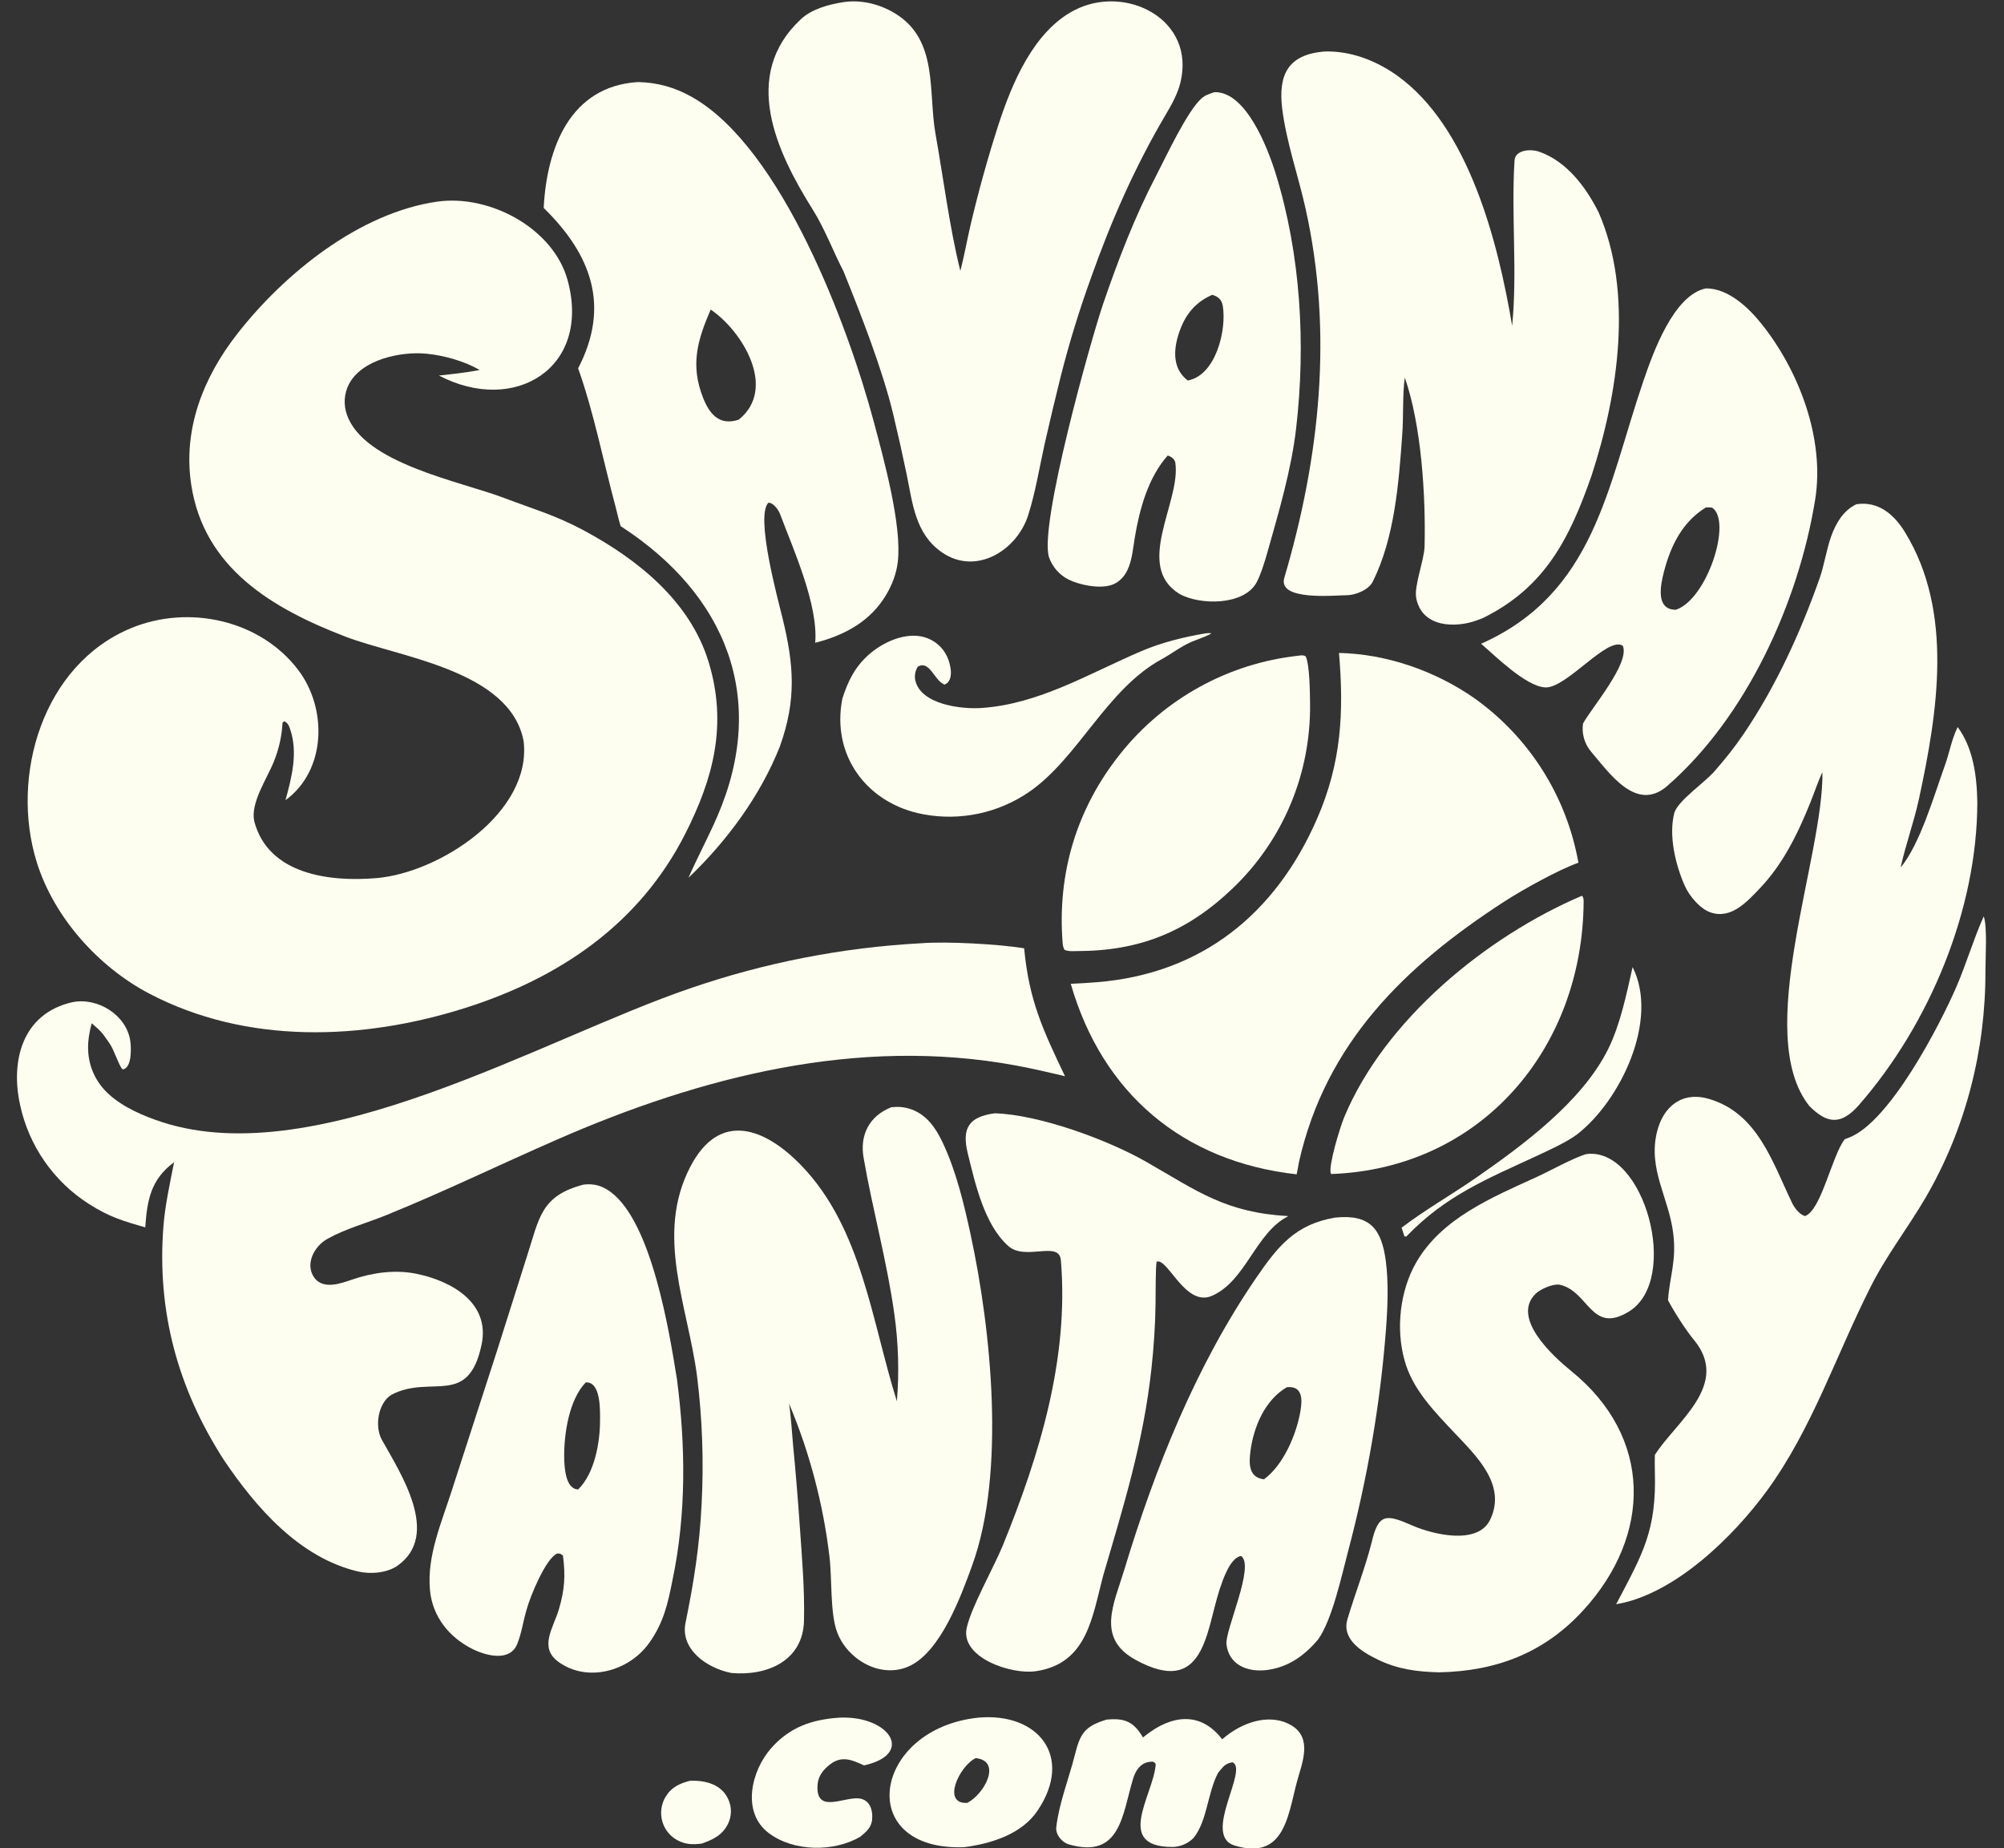
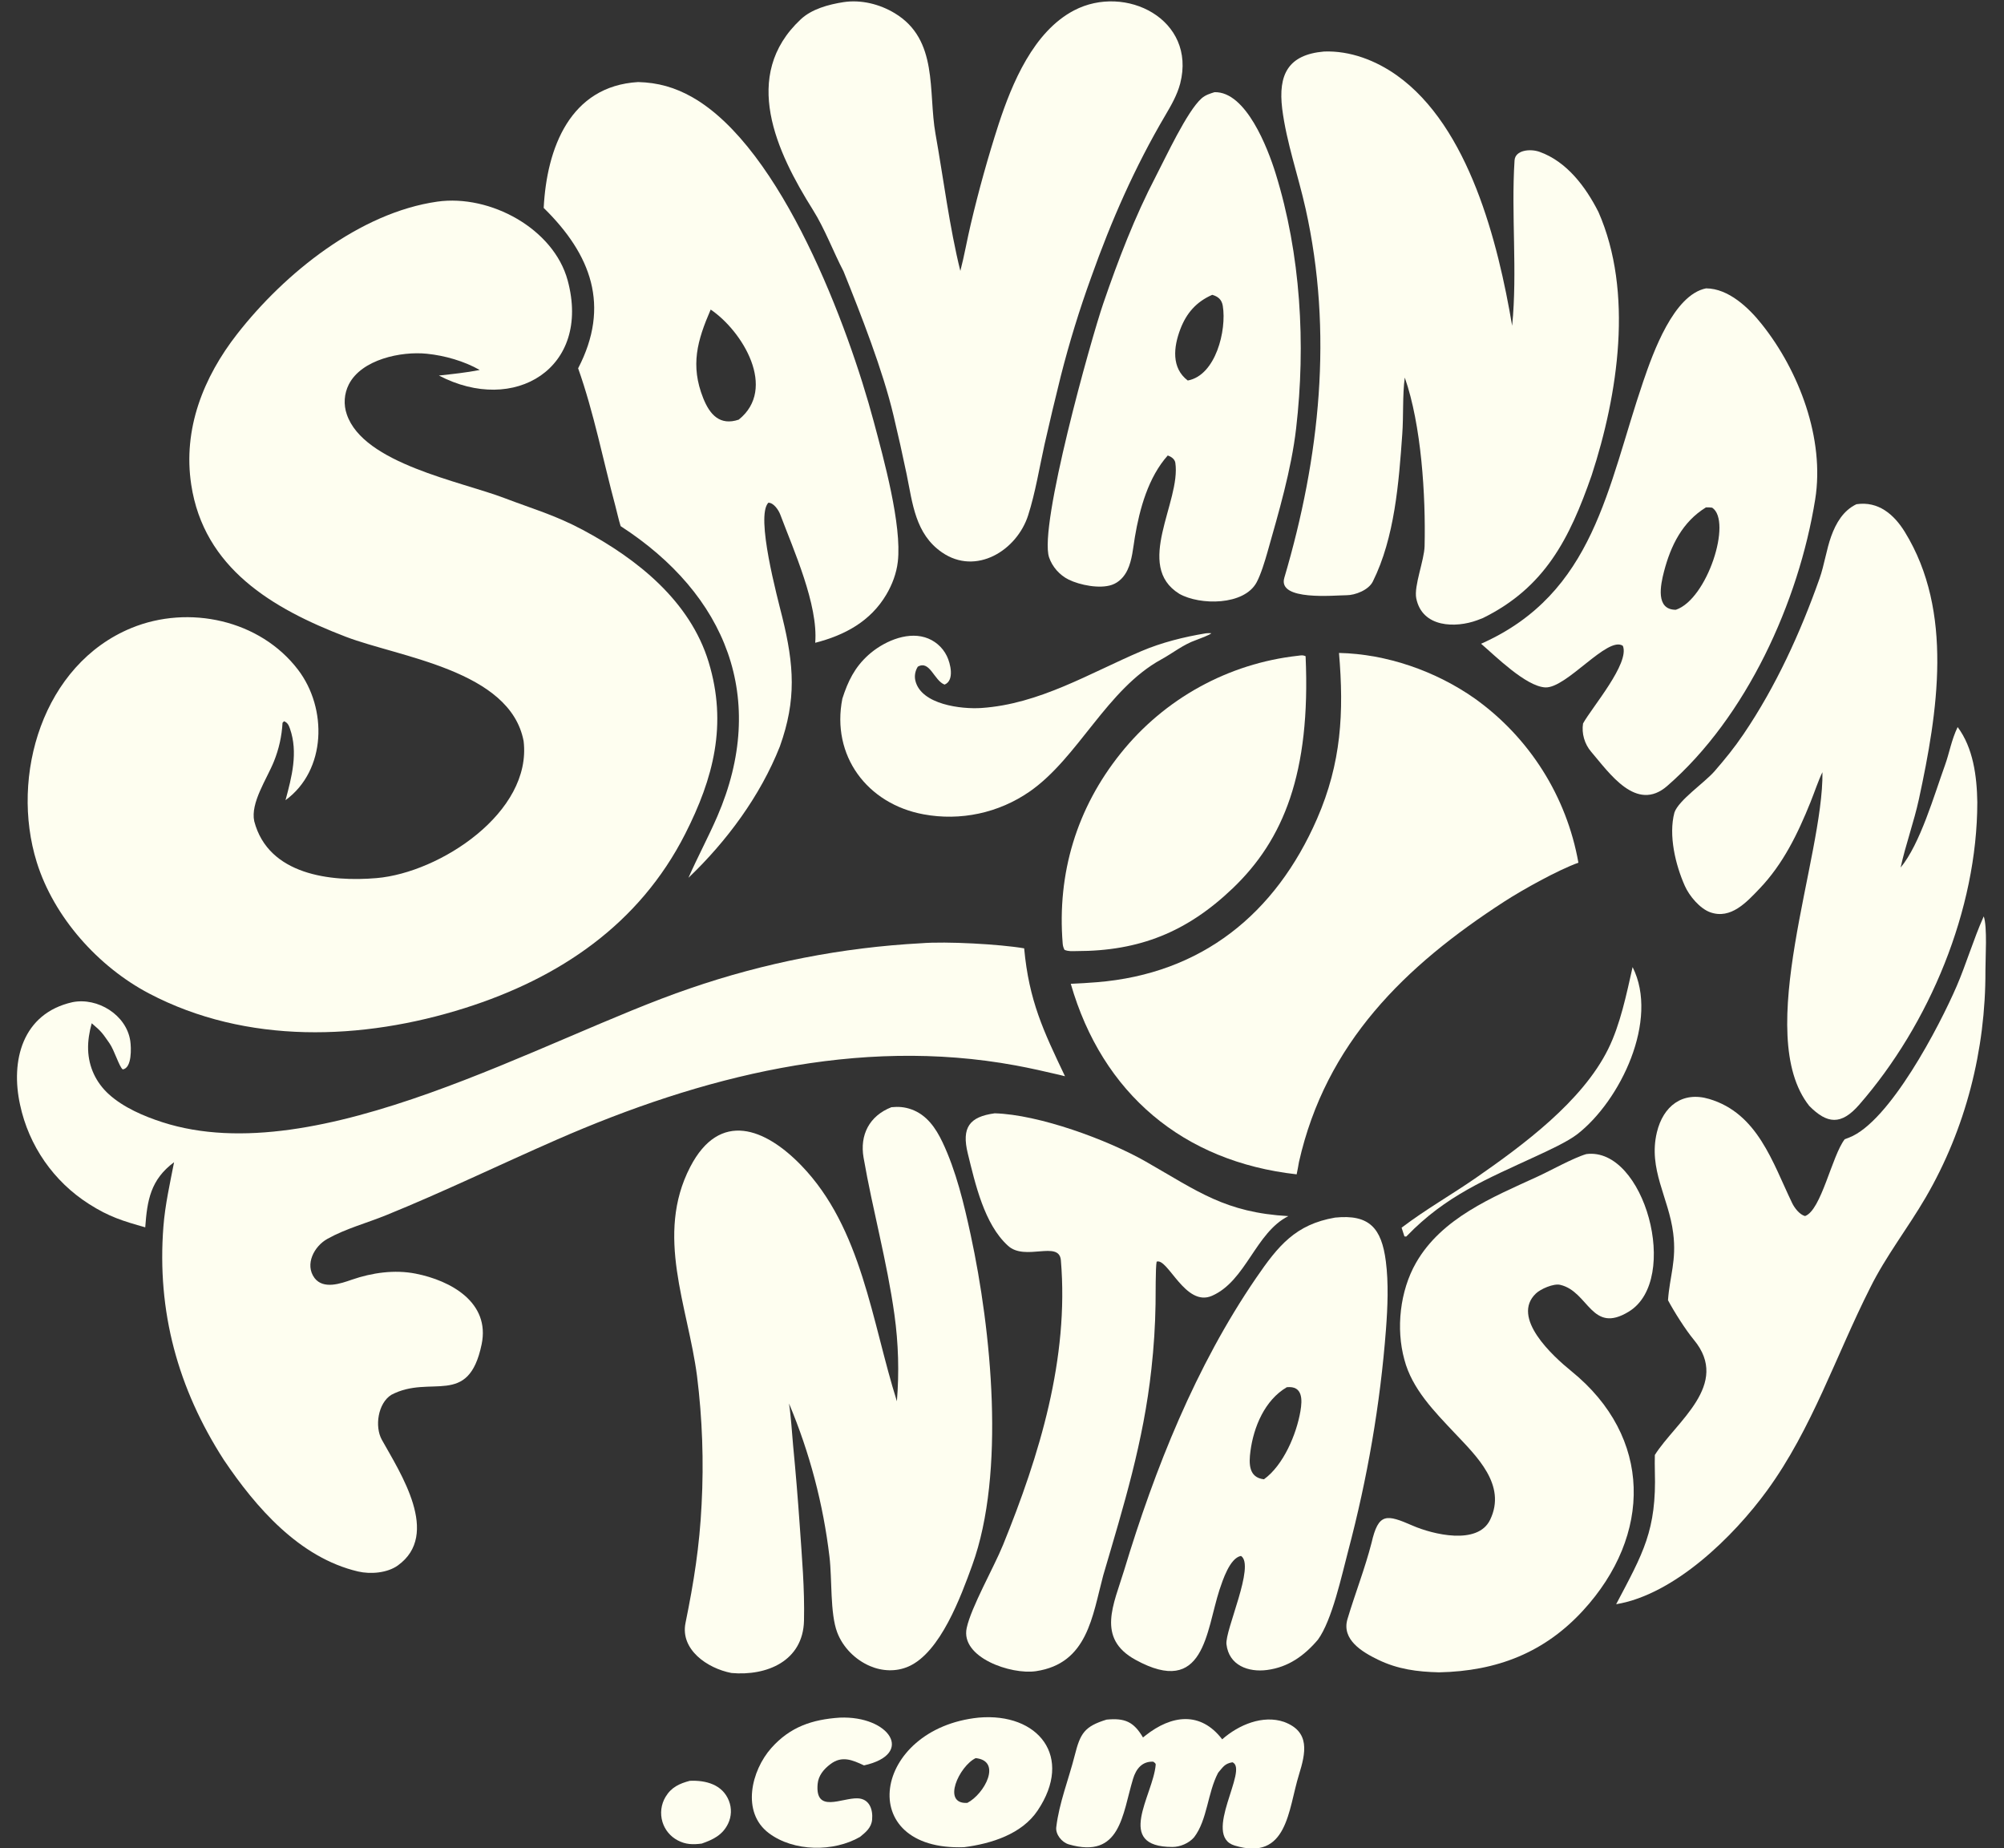
<svg xmlns="http://www.w3.org/2000/svg" width="308" height="284" viewBox="0 0 308 284" fill="none">
  <rect x="0" y="0" width="308" height="284" fill="#333333" stroke="none" />
  <g clip-path="url(#clip0_2853_4492)">
    <path d="M67.224 30.982C75.337 29.843 85.099 35.14 87.249 43.096C90.891 56.569 79.052 63.782 67.459 57.707C69.63 57.469 71.581 57.271 73.731 56.855C71.34 55.487 68.331 54.635 65.605 54.358C61.647 53.955 55.562 55.224 53.607 59.08C52.889 60.506 52.777 62.161 53.299 63.67C55.861 71.238 70.749 73.951 77.555 76.548C81.866 78.192 85.312 79.152 89.582 81.433C97.938 85.894 106.061 92.359 108.916 101.747C111.827 111.317 109.65 119.597 105.31 128.141C98.251 142.04 85.97 150.31 71.446 154.905C55.682 159.891 37.887 160.537 22.904 152.662C15.106 148.563 8.286 140.956 5.65 132.495C1.517 119.211 6.585 102.099 20.198 96.503C29 92.885 39.961 95.239 45.816 102.929C50.322 108.848 50.189 118.352 43.882 122.961C44.834 119.419 45.846 115.63 44.563 111.964C44.355 111.372 44.175 111.046 43.654 110.829L43.423 111.071C43.313 113.106 42.866 115.11 42.102 117.001C41.012 119.717 38.462 123.373 39.078 126.205C41.244 134.466 50.833 135.543 57.893 134.933C67.627 134.092 81.792 124.822 80.475 113.877C78.408 102.983 61.374 101.002 53.14 97.847C41.817 93.507 31.337 87.284 29.39 74.474C28.087 65.9 31.276 57.948 36.462 51.309C43.764 41.962 55.286 32.681 67.224 30.982Z" fill="#FEFEF0" />
    <path d="M141.569 144.946C145.41 144.63 153.714 145.09 157.406 145.728C158.145 153.769 160.363 158.418 163.682 165.383C163.388 165.306 163.093 165.233 162.797 165.163C160.621 164.653 158.318 164.131 156.112 163.724C131.849 159.254 107.756 165.425 85.555 175.137C76.746 178.991 68.234 183.126 59.34 186.737C56.342 187.954 53.146 188.796 50.332 190.365C48.293 191.486 46.791 194.295 48.342 196.391C49.715 198.179 52.347 197.245 54.087 196.64C57.175 195.576 60.63 195.072 63.901 195.719C69.273 196.781 75.363 200.131 74.023 206.583C71.988 216.375 66.216 211.126 60.138 214.342C58.087 215.631 57.558 219.217 58.686 221.244C61.534 226.361 67.767 235.797 61.147 240.557C59.541 241.712 56.962 241.94 55.018 241.482C46.001 239.36 39.316 231.631 34.394 224.326C27.332 213.354 24.096 201.55 25.117 188.455C25.374 185.157 26.12 181.845 26.754 178.593C23.144 181.276 22.62 184.438 22.323 188.6C18.918 187.64 16.768 186.989 13.681 185.018C8.248 181.562 4.43 176.068 3.085 169.77C1.599 163.019 3.414 155.738 11.134 154.002C15.004 153.226 19.425 155.952 20.021 159.946C20.178 161.002 20.293 164.141 18.86 164.33C18.312 163.912 17.579 161.391 16.831 160.323C15.72 158.736 15.629 158.537 14.095 157.243C13.733 158.535 13.5 159.944 13.542 161.287C13.625 163.967 14.763 166.372 16.744 168.164C18.981 170.187 22.112 171.529 24.951 172.445C48.984 180.202 83.448 159.582 106.022 151.891C117.491 147.936 129.455 145.599 141.569 144.946Z" fill="#FEFEF0" />
    <path d="M137.007 170.139C138.1 170.032 139.042 170.103 140.084 170.477C142.429 171.32 143.816 173.336 144.843 175.493C146.94 179.897 148.158 185 149.185 189.753C152.347 204.389 154.583 226.304 149.425 240.523C147.678 245.342 144.534 253.923 139.64 256.08C137.742 256.917 135.586 256.824 133.696 256.012C131.446 255.044 129.547 253.145 128.674 250.848C127.558 247.914 127.893 242.591 127.488 239.255C126.53 231.14 124.435 223.2 121.265 215.669C121.561 217.525 121.715 220.135 121.891 222.075C122.287 226.166 122.626 230.262 122.91 234.362C123.246 239.233 123.682 244.165 123.568 249.046C123.422 255.271 117.819 257.567 112.421 257.084C108.677 256.365 104.528 253.464 105.358 249.392C106.645 243.072 107.511 237.635 107.83 231.185C108.18 224.6 107.945 217.996 107.128 211.452C105.719 200.686 100.652 189.812 106.076 179.327C110.621 170.541 117.648 173.394 123.159 179.099C132.476 188.744 133.976 203.083 137.846 215.328C138.21 210.896 138.083 206.437 137.469 202.033C136.334 193.848 134.129 185.98 132.724 177.887C132.124 174.431 133.588 171.476 137.007 170.139Z" fill="#FEFEF0" />
    <path d="M98.07 12.609C101.118 12.683 103.764 13.436 106.424 14.95C120.174 22.78 130.401 50.234 134.296 64.814C135.793 70.417 138.645 80.701 137.985 86.34C137.779 88.1 137.13 89.826 136.232 91.349C133.794 95.486 129.819 97.619 125.292 98.775C125.771 92.922 121.964 84.515 119.925 79.079C119.67 78.398 118.927 77.255 118.092 77.249C116.081 79.32 119.508 91.886 120.245 94.891C122.034 102.179 122.433 107.523 119.858 114.707C116.857 122.297 111.694 129.28 105.812 134.885C107.201 131.723 108.871 128.63 110.251 125.44C118.064 107.376 111.669 91.387 95.388 80.85C95.069 79.838 94.856 78.787 94.58 77.763C92.705 70.789 91.272 63.407 88.855 56.597C93.839 47.007 90.866 39.109 83.562 31.95C84.029 22.765 87.608 13.232 98.07 12.609ZM109.227 47.57C107.156 52.344 106.08 56.145 108.071 61.164C109.096 63.747 110.659 65.449 113.538 64.486C119.49 59.716 114.12 50.881 109.227 47.57Z" fill="#FEFEF0" />
    <path d="M203.489 7.917C207.502 7.765 211.453 9.286 214.687 11.584C225.78 19.468 230.245 37.264 232.405 50.058C233.235 41.737 232.238 32.964 232.775 24.649C232.879 23.042 235.204 22.827 236.615 23.331C240.816 24.83 243.715 28.722 245.67 32.577C251.088 44.908 248.685 60.603 244.623 73.044C241.217 82.815 237.426 90.285 227.901 94.98C227.598 95.099 227.294 95.215 226.988 95.327C223.784 96.498 218.583 96.511 217.667 91.936C217.289 90.051 218.897 86.103 218.949 83.925C219.133 76.138 218.452 65.281 215.903 58.017C215.539 60.714 215.722 63.924 215.518 66.71C214.993 74.151 214.351 82.628 210.99 89.368C210.34 90.673 208.286 91.464 206.961 91.466C205.149 91.469 196.329 92.386 197.388 88.796C202.862 70.256 204.903 51.089 200.657 32.055C199.515 26.936 197.724 21.918 197.062 16.694C196.434 11.473 197.953 8.406 203.489 7.917Z" fill="#FEFEF0" />
    <path d="M147.598 41.633C148.175 39.467 148.653 36.735 149.196 34.458C150.415 29.281 151.843 24.157 153.478 19.096C155.548 12.786 158.836 4.858 165.082 1.594C172.964 -2.527 183.912 2.956 181.389 12.829C180.92 14.604 180.005 16.187 179.081 17.755C174.417 25.669 170.781 33.949 167.71 42.599C165.904 47.575 164.346 52.639 163.042 57.77C162.176 61.247 161.346 64.733 160.552 68.228C159.756 71.811 159.134 75.698 158.021 79.177C156.289 84.591 150.007 88.496 144.77 84.88C140.663 82.045 140.262 77.356 139.345 72.885C138.715 69.855 138.04 66.836 137.321 63.826C135.69 56.929 132.313 48.313 129.649 41.708C128.07 38.675 126.764 35.156 124.945 32.259C119.359 23.365 113.813 11.626 123.067 2.971C124.76 1.388 127.301 0.695 129.65 0.326C132.332 -0.077 135.184 0.621 137.513 2.029C144.273 6.099 142.624 14.075 143.777 20.554C144.993 27.379 145.934 34.941 147.598 41.633Z" fill="#FEFEF0" />
    <path d="M205.794 100.336C213.143 100.492 220.67 103.127 226.666 107.34C235.069 113.343 240.785 122.399 242.589 132.567C239.471 133.686 234.072 136.681 231.178 138.554C215.915 148.431 203.773 160.266 199.642 178.559C199.548 179.188 199.409 179.83 199.285 180.456C181.839 178.506 169.428 168.048 164.57 151.179C165.898 151.123 167.225 151.041 168.549 150.936C184.685 149.644 196.052 140.427 202.42 125.823C206.157 117.253 206.573 109.5 205.794 100.336Z" fill="#FEFEF0" />
    <path d="M285.318 77.482C288.675 76.98 291.093 79.038 292.764 81.753C300.301 94.004 297.799 109.467 294.933 122.753C294.171 126.284 292.891 129.758 292.111 133.316C295.124 129.678 297.27 122.166 298.918 117.616C299.619 115.678 299.905 113.743 300.874 111.726C303.262 114.909 303.838 119.281 303.898 123.277C303.887 139.793 296.537 157.391 285.734 169.771C282.975 172.933 280.825 172.73 278.07 169.943C269.322 158.92 280.29 131.728 280.095 118.658C279.494 119.86 278.81 121.919 278.256 123.275C276.315 128.089 274.059 132.763 270.429 136.555C268.462 138.609 266.025 141.324 262.845 140.186C261.28 139.626 259.652 137.717 258.944 136.127C257.51 132.905 256.41 128.351 257.348 124.854C258.003 122.95 262.002 120.252 263.505 118.52C265.165 116.606 266.534 114.929 267.971 112.81C272.932 105.497 276.707 97.225 279.648 88.908C280.379 86.842 280.713 84.422 281.442 82.406C282.178 80.369 283.309 78.441 285.318 77.482Z" fill="#FEFEF0" />
    <path d="M243.805 177.344C252.724 176.186 258.324 196.627 250.366 201.533C244.568 205.107 244.201 198.465 239.795 197.437C238.766 197.197 236.786 198.07 236.058 198.766C232.172 202.469 238.623 208.363 241.519 210.712C253.995 220.831 253.952 235.897 243.29 247.5C237.384 253.926 230.099 256.801 221.175 256.982C217.807 256.897 214.836 256.517 211.772 255.03C209.404 253.88 206.157 251.976 207.095 248.803C208.24 244.963 209.806 240.961 210.795 237.086C211.861 232.448 213.067 232.677 217.116 234.441C220.181 235.775 227.098 237.494 229.013 233.553C231.62 228.185 226.899 223.74 223.574 220.212C220.454 216.9 217.015 213.435 215.84 208.924C214.524 204.158 215.169 198.363 217.623 194.065C221.562 187.166 229.362 183.991 236.225 180.842C238.26 179.916 241.795 177.928 243.805 177.344Z" fill="#FEFEF0" />
    <path d="M262.205 44.312C265.644 44.322 268.765 47.284 270.778 49.826C276.478 56.965 280.48 67.418 278.981 76.746C276.449 92.503 268.43 110.18 256.235 120.78C251.482 124.912 247.341 118.771 244.544 115.513C243.537 114.34 243.059 112.7 243.303 111.174C244.647 108.72 250.534 101.904 249.418 99.239C247.09 97.655 240.759 105.804 237.492 105.631C234.511 105.472 229.852 100.826 227.633 98.923C245.094 91.172 247.034 74.779 252.552 58.621C254.062 54.199 257.223 45.307 262.205 44.312ZM262.188 77.971C258.577 80.201 256.788 83.82 255.747 87.818C255.211 89.878 254.404 93.705 257.564 93.702C262.399 92.093 266.251 80.069 263.15 78.014C262.705 77.969 262.63 77.947 262.188 77.971Z" fill="#FEFEF0" />
    <path d="M186.662 14.165C191.511 14.032 194.861 22.817 196.039 26.605C199.919 39.085 200.706 52.891 199.205 65.83C198.466 72.205 196.525 78.744 194.783 84.899C194.411 86.21 193.786 88.266 193.139 89.477C191.22 93.068 184.417 93.033 181.26 91.254C174.256 86.935 181.53 77.071 180.64 71.117C180.55 70.52 179.961 70.157 179.478 69.989C176.485 73.336 175.149 78.196 174.423 82.529C174.144 84.19 174.013 86.047 173.286 87.582C172.795 88.619 171.99 89.49 170.888 89.873C169.037 90.515 165.985 89.921 164.248 89.067C162.865 88.388 161.729 87.109 161.235 85.647C159.624 80.88 167.673 52.149 169.569 46.622C171.863 39.939 174.397 33.319 177.669 27.047C179.159 24.191 182.463 17.046 184.684 15.105C185.263 14.599 185.94 14.393 186.662 14.165ZM186.312 45.305C183.862 46.376 182.345 48.12 181.406 50.587C180.373 53.302 179.998 56.536 182.549 58.472C186.857 57.686 188.544 50.738 187.935 47.007C187.776 46.037 187.215 45.562 186.312 45.305Z" fill="#FEFEF0" />
-     <path d="M89.718 182.028C91.318 181.851 92.555 182.21 93.852 183.168C100.173 187.837 102.865 204.618 104.044 211.955C105.376 222.117 105.487 232.659 103.373 242.724C102.657 246.402 101.979 249.419 99.735 252.515C96.666 256.808 90.258 258.616 85.807 255.356C82.782 253.141 85.058 250.14 85.891 247.317C86.783 244.292 86.927 242.171 86.524 239.045C85.997 238.681 86.277 238.779 85.659 238.714C83.885 239.421 81.439 245.429 80.956 247.284C80.407 249.06 80.188 250.94 79.478 252.659C78.346 255.398 74.719 254.423 72.719 253.446C69.077 251.669 66.469 248.452 66.084 244.357C65.589 239.085 67.871 233.966 69.454 228.993L76.379 207.604L81.029 192.925C82.888 187.169 83.127 183.728 89.718 182.028ZM90.023 212.435C87.46 215.062 86.665 220.377 86.713 223.931C86.733 225.385 86.885 228.855 88.869 228.872C91.397 226.368 92.214 221.701 92.223 218.271C92.227 216.72 92.361 212.268 90.023 212.435Z" fill="#FEFEF0" />
    <path d="M304.888 140.82C305.457 142.399 305.138 147.266 305.146 149.149C305.194 161.328 302.105 173.464 295.968 184.002C293.223 188.717 289.843 193.017 287.428 197.896C282.179 208.282 278.507 219.541 271.602 229.022C266.405 236.158 257.328 245.029 248.391 246.516C252.53 238.661 254.617 235.185 254.338 226.046C254.308 225.223 254.328 224.399 254.338 223.576C257.561 218.479 266.047 212.765 260.329 205.879C259.054 204.343 257.276 201.528 256.36 199.801C256.619 196.095 257.7 193.727 257.153 189.466C256.479 184.046 253.284 179.679 254.652 173.992C255.615 169.987 258.558 167.65 262.685 168.874C270.153 171.088 272.414 178.605 275.442 184.876C275.803 185.624 276.582 186.646 277.421 186.869C279.917 185.979 281.534 177.654 283.514 175.068L283.667 175.01L283.919 174.911L284.181 174.813C290.404 172.42 298.071 157.694 300.742 151.505C302.14 148.266 303.386 144.157 304.802 141.008L304.888 140.82Z" fill="#FEFEF0" />
    <path d="M205.199 187.103C210.455 186.568 212.333 188.719 212.993 193.815C213.427 197.161 213.271 200.907 213.014 204.278C212.135 215.79 210.158 227.175 207.203 238.335C206.222 242.035 204.744 248.965 202.555 251.964C200.446 254.442 198.003 256.195 194.725 256.623C191.885 256.993 188.88 255.939 188.498 252.672C188.248 250.536 192.95 240.512 190.731 239.094C189.005 239.41 187.912 242.871 187.424 244.308C185.353 250.674 185.131 260.878 174.514 255.054C168.451 251.728 171.195 246.51 172.771 241.299C177.504 225.656 183.773 209.938 193.051 196.387C196.432 191.452 199.109 188.14 205.199 187.103ZM199.867 216.849C200.175 215.05 200.218 212.913 197.77 213.169C194.398 215.151 192.676 219.248 192.184 223C191.937 224.876 191.887 227.047 194.259 227.319C197.252 225.163 199.258 220.406 199.867 216.849Z" fill="#FEFEF0" />
    <path d="M152.879 171.078C159.666 171.269 170.206 175.131 176.103 178.498C184.112 183.072 188.29 186.323 198.011 186.878C192.974 189.393 191.506 196.824 186.282 199.119C182.178 200.922 179.491 193.257 177.767 193.873C177.58 194.798 177.627 199.09 177.6 200.381C177.547 203.706 177.335 207.026 176.966 210.33C175.736 221.618 172.725 231.291 169.555 242.094C167.879 248.351 167.167 255.625 159.217 256.805C155.396 257.373 147.588 254.706 148.574 250.166C149.277 246.927 152.746 240.876 154.15 237.424C159.766 223.617 164.321 208.75 163.049 193.665C162.784 190.532 157.534 193.877 154.901 191.411C151.286 188.134 149.89 181.925 148.746 177.265C147.76 173.25 148.989 171.608 152.879 171.078Z" fill="#FEFEF0" />
-     <path d="M199.491 100.767C200.011 100.709 200.187 100.632 200.661 100.834C201.3 102.106 201.329 106.537 201.347 108.168C201.466 118.864 197.226 129.081 189.462 136.502C182.439 143.216 175.125 146.154 165.452 146.15C164.758 146.154 164.249 146.221 163.609 145.963C163.431 145.616 163.356 145.353 163.325 144.966C162.456 134.193 165.49 124.178 172.234 115.771C178.969 107.351 188.774 101.954 199.491 100.767Z" fill="#FEFEF0" />
-     <path d="M243.115 137.656L243.242 137.761C243.373 138.07 243.395 138.195 243.393 138.544C243.257 161.12 227.663 179.563 204.618 180.408L204.517 180.293C204.186 178.988 205.984 173.144 206.573 171.726C212.826 156.683 228.437 143.918 243.115 137.656Z" fill="#FEFEF0" />
+     <path d="M199.491 100.767C200.011 100.709 200.187 100.632 200.661 100.834C201.466 118.864 197.226 129.081 189.462 136.502C182.439 143.216 175.125 146.154 165.452 146.15C164.758 146.154 164.249 146.221 163.609 145.963C163.431 145.616 163.356 145.353 163.325 144.966C162.456 134.193 165.49 124.178 172.234 115.771C178.969 107.351 188.774 101.954 199.491 100.767Z" fill="#FEFEF0" />
    <path d="M185.293 97.326C185.569 97.282 185.898 97.3 186.18 97.301C185.987 97.567 184.233 98.193 183.795 98.368C181.86 99.041 180.236 100.37 178.491 101.325C170.09 105.92 165.73 116.437 158.252 121.634C153.497 124.932 147.621 126.192 141.932 125.133C133.289 123.536 127.729 116.131 129.466 107.35C130.321 104.69 131.35 102.557 133.46 100.655C135.639 98.692 139.188 97.056 142.124 97.929C143.61 98.368 144.844 99.412 145.522 100.805C146.082 101.942 146.731 104.574 145.174 105.199C143.562 104.596 142.911 101.387 141.059 102.448C140.654 103.09 140.51 103.872 140.69 104.612C141.587 108.287 147.797 109.001 150.834 108.795C159.744 108.191 167.41 103.47 175.416 100.059C178.537 98.728 181.961 97.876 185.293 97.326Z" fill="#FEFEF0" />
    <path d="M170.064 264.249C172.872 263.977 174.235 264.558 175.67 266.993C175.802 266.886 175.935 266.78 176.068 266.675C180.042 263.543 184.498 262.911 187.843 267.276C190.383 265.032 194.097 263.485 197.353 264.6C201.401 266.11 200.679 269.359 199.635 272.729C197.973 278.09 197.899 286.062 189.757 283.6C184.688 282.066 191.997 271.829 189.41 270.803C188.243 271.014 188.015 271.473 187.222 272.405C185.58 275.506 185.574 279.657 183.521 282.332C182.723 283.255 181.369 283.818 180.19 283.817C171.22 283.808 177.235 275.894 177.621 271.19C177.641 270.942 177.432 270.865 177.249 270.711C175.536 270.639 174.608 271.81 174.143 273.343C172.488 278.791 172.244 285.716 164.28 283.424C163.178 283.107 162.212 281.873 162.339 280.785C162.778 277.046 164.262 273.375 165.18 269.739C166.033 266.359 166.665 265.297 170.064 264.249Z" fill="#FEFEF0" />
    <path d="M150.427 263.938C159.583 263.148 165.052 269.943 159.46 278.242C157.027 281.852 152.357 283.311 148.174 283.852C131.151 284.471 134.101 265.6 150.427 263.938ZM149.957 270.164C147.435 271.379 144.68 277.261 148.665 277.046C151.329 275.665 154.027 270.591 149.957 270.164Z" fill="#FEFEF0" />
    <path d="M129.072 263.941C136.696 263.634 140.645 269.542 132.791 271.283C130.997 270.448 129.395 269.744 127.625 271.093C126.617 271.849 125.782 272.835 125.665 274.137C125.256 278.705 129.366 276.257 131.803 276.343C133.636 276.409 134.182 278.063 134.038 279.616C133.924 280.848 133.081 281.534 132.184 282.266C128.13 284.616 121.977 284.559 118.165 281.693C113.903 278.489 115.461 272.074 118.556 268.6C121.447 265.355 124.833 264.223 129.072 263.941Z" fill="#FEFEF0" />
    <path d="M250.919 148.609C255.025 156.751 249.025 169.147 242.439 174.272C240.926 175.449 237.927 176.819 236.083 177.672C228.474 181.194 222.213 183.724 216.22 189.929L216.127 190.019L215.851 189.992L215.414 188.655C219.155 185.811 223.056 183.623 226.881 180.968C234.09 175.963 243.17 169.263 247.159 161.217C249.039 157.424 249.999 152.679 250.919 148.609Z" fill="#FEFEF0" />
    <path d="M106.012 273.653C108.46 273.539 111.045 274.212 112.028 276.72C112.478 277.857 112.432 279.131 111.902 280.234C111.043 282.004 109.58 282.692 107.855 283.296C106.486 283.47 105.391 283.458 104.144 282.795C103.023 282.202 102.185 281.187 101.816 279.975C101.424 278.681 101.595 277.282 102.288 276.121C103.181 274.635 104.416 274.077 106.012 273.653Z" fill="#FEFEF0" />
  </g>
  <defs>
    <clipPath id="clip0_2853_4492">
      <rect width="308" height="284" fill="white" />
    </clipPath>
  </defs>
</svg>